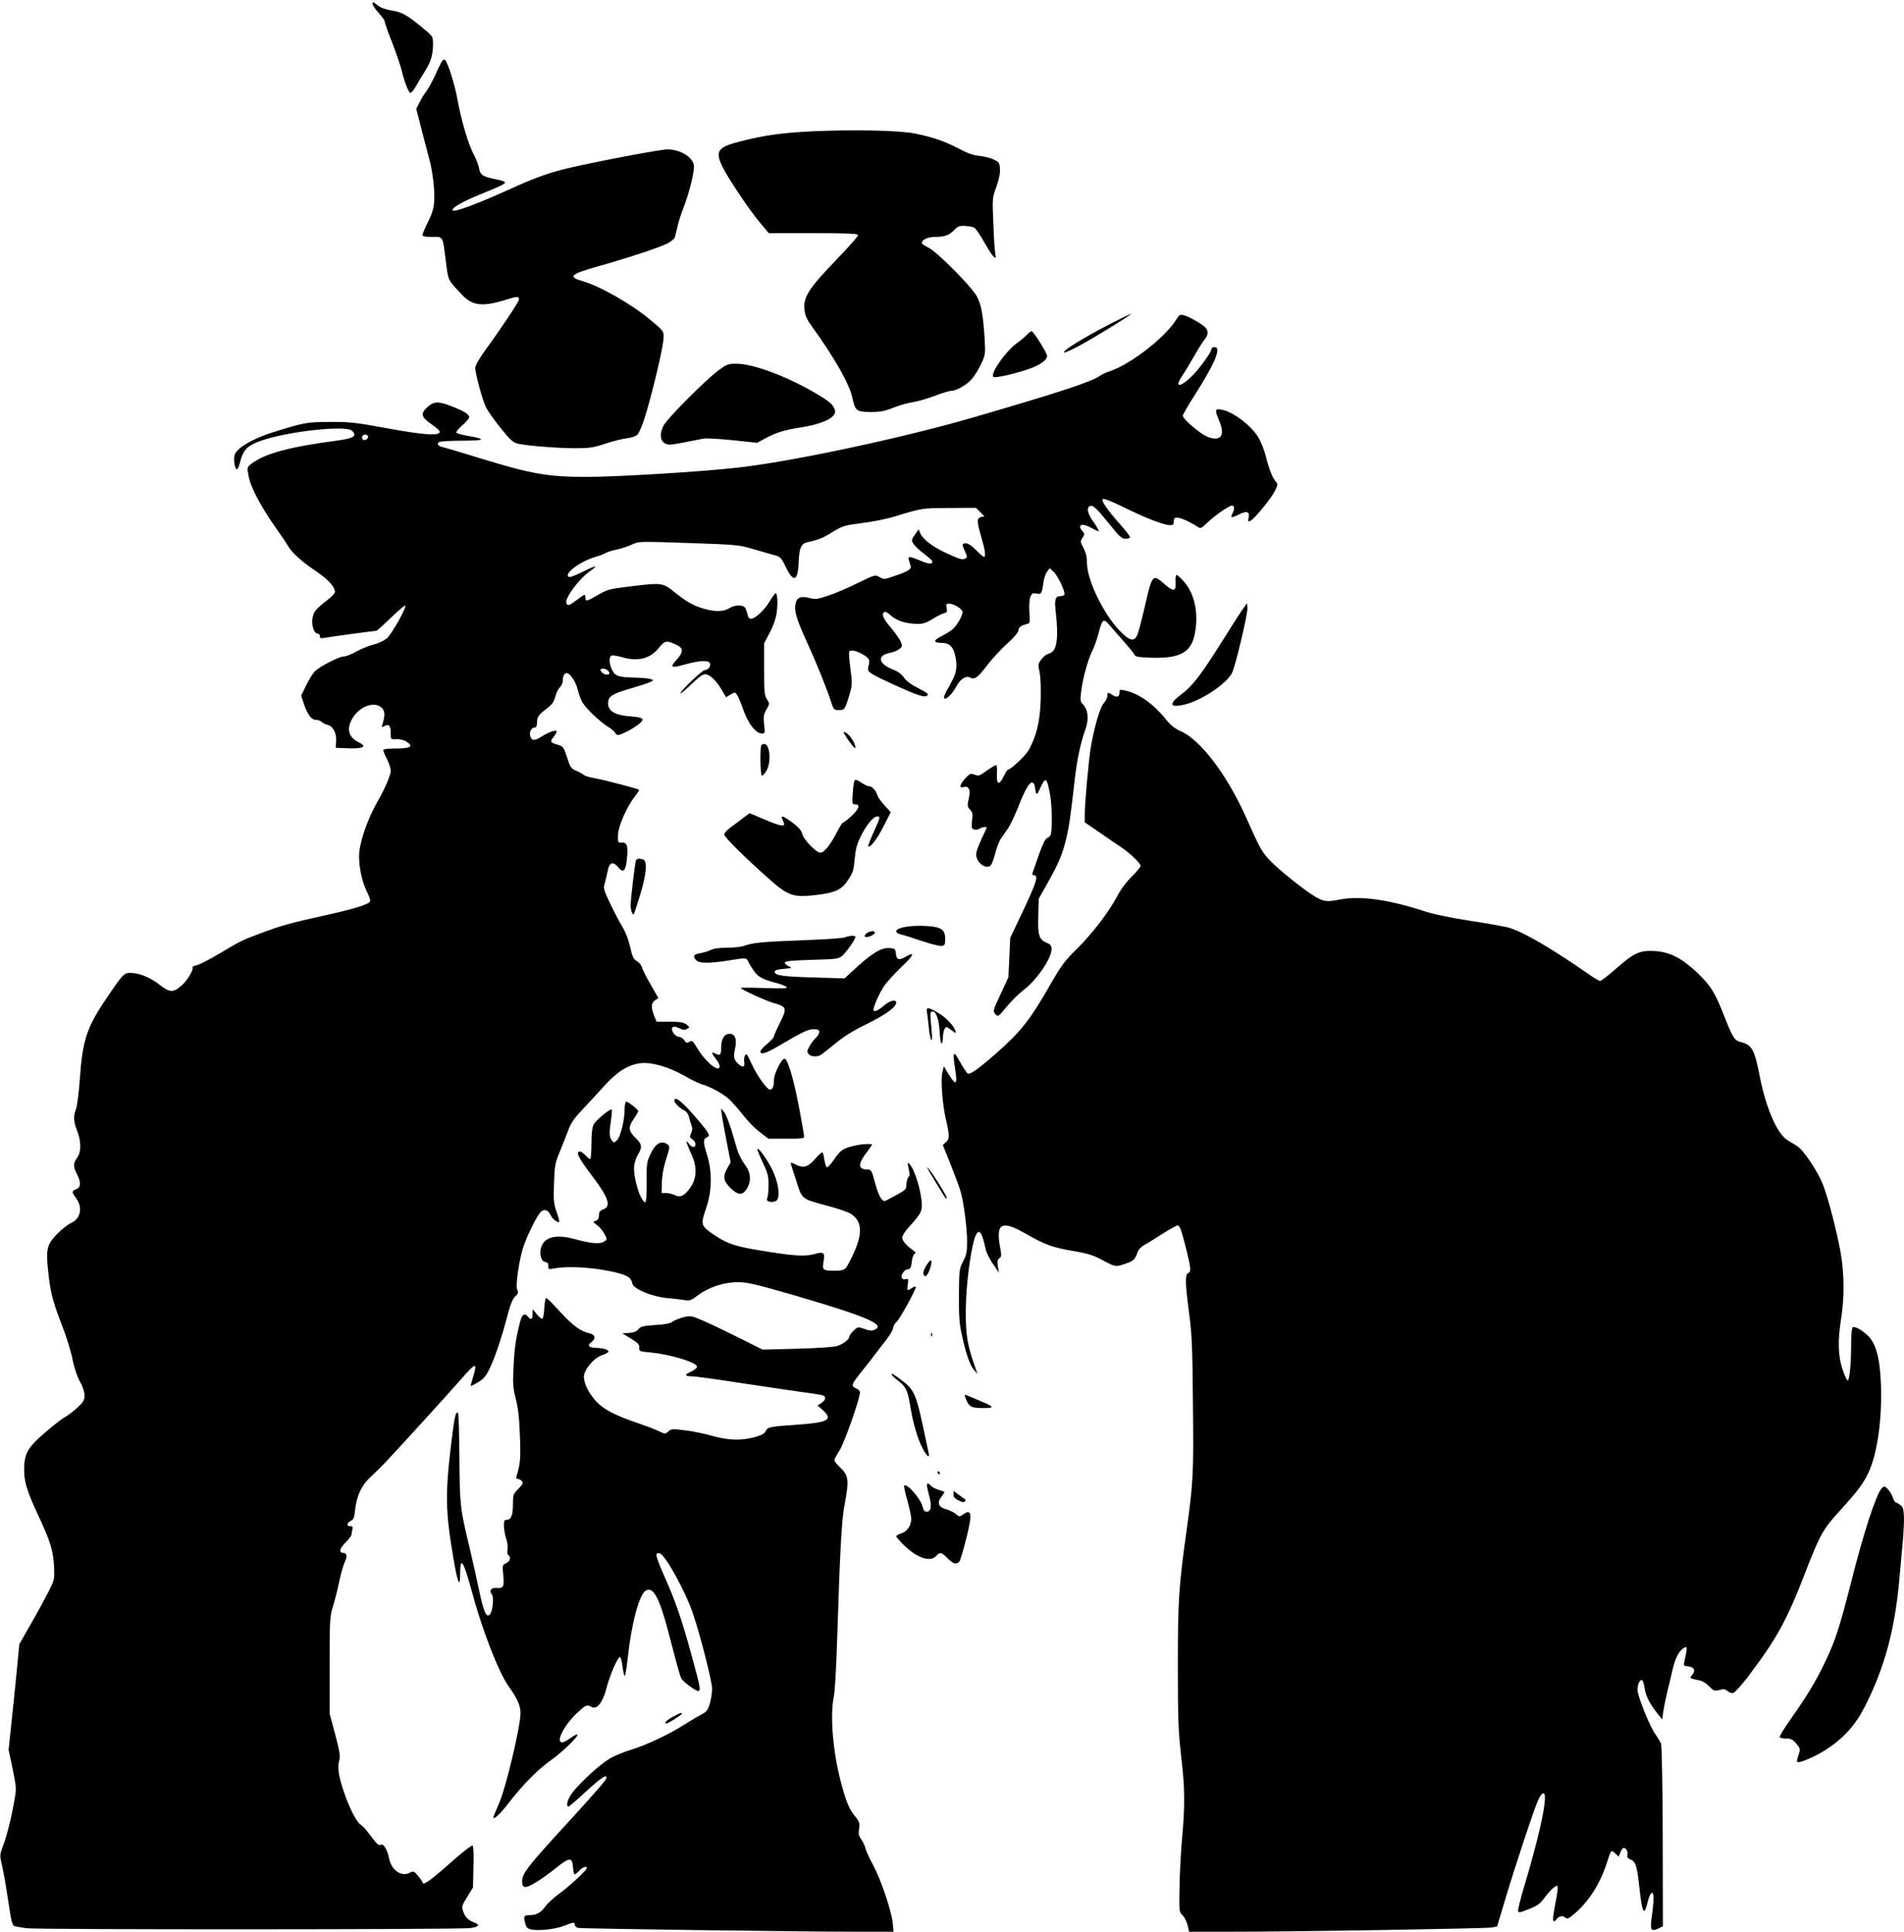
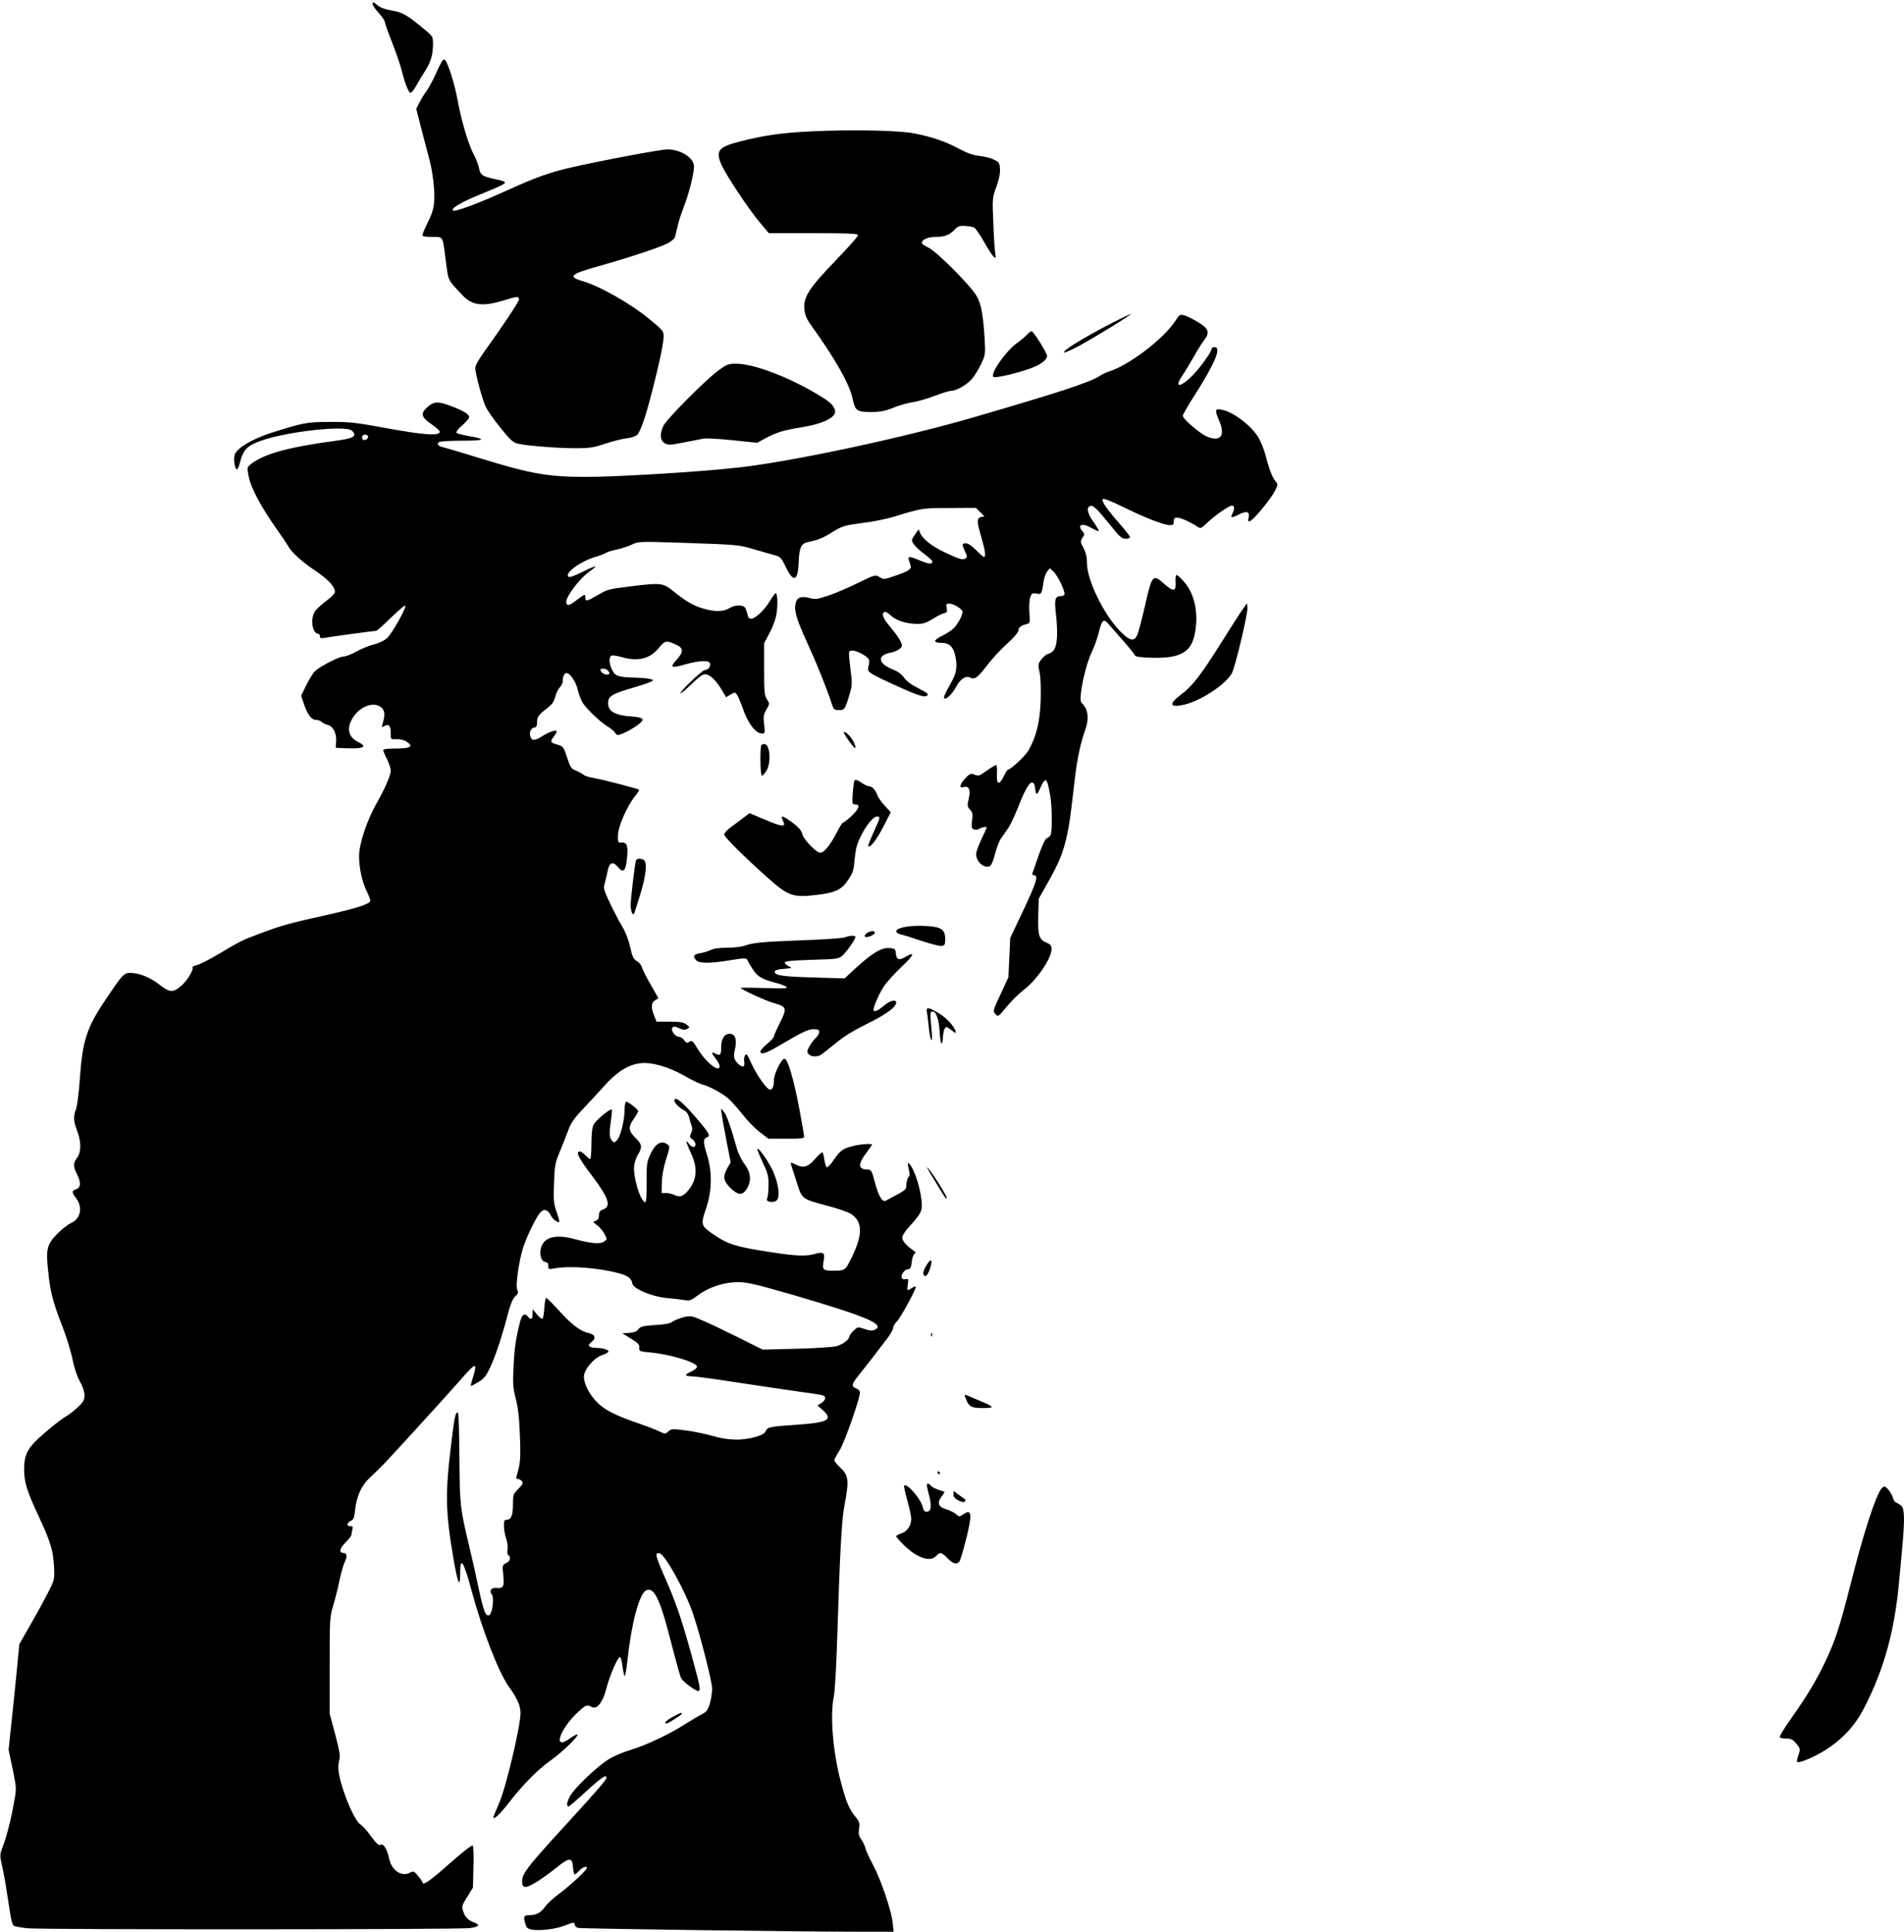
<svg xmlns="http://www.w3.org/2000/svg" version="1.0" width="1262pt" height="1280pt" viewBox="0 0 1262 1280" preserveAspectRatio="xMidYMid meet">
  <g transform="translate(0,1280) scale(0.1,-0.1)" fill="#000000" stroke="none">
    <path d="M2470 12775 c0 -10 18 -37 40 -61 22 -24 40 -50 40 -57 0 -8 22 -71 50 -141 27 -69 56 -155 64 -189 17 -70 41 -133 55 -142 6 -3 22 16 37 42 15 27 41 71 59 99 40 61 55 111 55 181 0 49 -2 53 -48 91 -122 102 -152 120 -224 132 -47 8 -78 20 -98 37 -25 21 -30 22 -30 8z" />
    <path d="M2932 12398 c-5 -7 -27 -49 -46 -93 -20 -43 -47 -93 -60 -110 -13 -16 -33 -49 -45 -73 l-22 -43 35 -137 c20 -75 42 -161 50 -191 23 -79 39 -214 34 -285 -3 -45 -13 -81 -41 -136 -20 -41 -37 -81 -37 -88 0 -8 20 -12 64 -12 76 0 69 12 91 -160 18 -136 9 -118 111 -227 67 -70 137 -77 291 -28 71 22 83 22 83 0 0 -13 -121 -195 -221 -332 -44 -61 -69 -105 -69 -122 0 -34 45 -203 69 -255 10 -23 53 -85 96 -138 63 -79 85 -100 114 -107 54 -14 265 -31 386 -31 91 0 119 4 197 30 50 17 115 33 144 36 32 4 60 14 70 25 9 10 29 55 44 101 38 113 119 444 126 517 7 66 10 62 -92 147 -118 98 -326 217 -436 249 -107 31 -92 47 95 100 194 54 405 124 459 151 25 13 49 32 51 41 3 10 11 43 18 73 6 30 25 87 40 126 33 81 69 224 69 270 0 58 -87 114 -177 114 -45 0 -443 -75 -639 -120 -142 -33 -230 -64 -415 -148 -193 -88 -356 -149 -367 -137 -15 14 57 57 191 111 187 77 186 76 89 97 -87 19 -99 27 -108 78 -4 19 -19 57 -33 84 -36 65 -85 231 -110 372 -18 98 -61 233 -81 256 -4 4 -12 2 -18 -5z" />
    <path d="M5385 11930 c-202 -10 -311 -25 -471 -65 -155 -39 -174 -63 -130 -161 34 -73 178 -290 253 -379 l59 -70 293 0 c221 0 295 -3 298 -12 3 -7 -65 -83 -149 -170 -178 -185 -214 -241 -206 -324 4 -39 15 -64 46 -107 157 -218 253 -387 273 -483 17 -81 28 -89 121 -89 64 0 94 6 151 29 40 16 97 32 127 36 30 4 95 23 143 41 49 19 98 34 110 34 35 0 104 39 138 78 18 20 45 65 62 100 29 62 29 65 23 175 -10 154 -23 224 -53 276 -39 68 -266 296 -319 320 -24 12 -44 25 -44 30 0 22 39 41 88 41 63 0 95 12 128 47 21 23 34 28 69 26 24 -1 52 -6 62 -11 10 -6 39 -48 65 -94 26 -47 55 -91 64 -99 16 -13 16 -11 11 21 -4 19 -10 110 -13 201 -7 164 -7 167 20 241 18 50 26 89 24 119 -3 40 -6 46 -42 62 -22 11 -65 21 -95 24 -40 4 -80 18 -136 48 -92 49 -175 77 -295 101 -103 20 -400 26 -675 14z" />
    <path d="M7365 10657 c-188 -97 -324 -181 -312 -193 3 -3 48 17 99 44 112 61 357 212 343 212 -5 -1 -64 -29 -130 -63z" />
    <path d="M7794 10679 c-75 -119 -305 -296 -439 -339 -22 -7 -52 -21 -66 -31 -57 -40 -281 -113 -852 -279 -468 -135 -1200 -291 -1552 -329 -249 -28 -798 -61 -1000 -61 -252 0 -365 20 -688 119 -122 38 -237 72 -254 76 -38 8 -52 23 -32 36 8 5 77 9 154 9 150 0 163 10 40 31 -38 7 -74 16 -79 20 -6 5 10 26 37 50 26 22 47 47 47 54 0 20 -35 42 -120 74 -86 34 -116 32 -161 -10 -43 -40 -36 -65 31 -110 30 -20 55 -43 55 -50 0 -29 -109 -21 -348 23 -207 38 -248 43 -377 42 -156 0 -177 -4 -389 -71 -126 -40 -230 -101 -245 -145 -10 -28 0 -98 14 -98 5 0 14 19 20 43 21 86 47 114 141 147 177 62 564 104 602 66 36 -36 14 -50 -103 -66 -319 -42 -483 -88 -569 -157 -24 -20 -24 -21 -12 -84 16 -75 82 -199 181 -339 37 -52 72 -105 79 -117 21 -41 95 -108 183 -166 82 -55 128 -104 128 -140 0 -9 -24 -34 -54 -56 -29 -22 -63 -52 -75 -67 -37 -47 -23 -154 20 -154 5 0 9 -7 9 -16 0 -13 7 -15 35 -10 36 7 324 46 339 46 5 0 48 39 97 87 49 47 92 84 95 80 11 -10 -89 -188 -122 -217 -18 -15 -55 -33 -85 -40 -30 -7 -81 -28 -115 -46 -33 -19 -72 -34 -86 -34 -30 0 -152 -63 -189 -96 -14 -13 -40 -56 -59 -94 l-34 -70 19 -56 c24 -71 50 -104 80 -104 13 0 30 -6 37 -13 7 -8 25 -17 40 -20 36 -9 60 -57 56 -110 l-3 -42 70 -3 c114 -5 144 10 80 41 -69 33 -81 95 -32 168 50 74 143 103 188 58 21 -21 22 -49 4 -108 -7 -22 -6 -22 15 -11 29 15 40 1 40 -52 0 -38 0 -38 39 -36 23 1 51 -6 65 -16 51 -33 28 -46 -80 -46 -44 0 -74 -4 -74 -10 0 -6 11 -33 25 -60 14 -27 25 -63 25 -79 0 -26 -41 -122 -87 -201 -70 -122 -123 -279 -123 -364 0 -78 21 -171 50 -230 16 -32 27 -63 24 -68 -14 -22 -98 -48 -294 -92 -236 -52 -297 -69 -435 -121 -121 -45 -130 -50 -275 -136 -63 -38 -130 -71 -147 -75 -18 -4 -30 -10 -27 -15 8 -14 -33 -84 -70 -117 -60 -53 -80 -51 -158 10 -52 40 -122 69 -174 71 -52 2 -55 0 -168 -168 -131 -192 -159 -277 -177 -535 -6 -91 -18 -180 -25 -199 -19 -46 -17 -81 7 -143 28 -72 28 -140 1 -178 -27 -36 -28 -60 -2 -110 28 -55 26 -88 -5 -100 -31 -12 -31 -18 0 -60 45 -61 29 -136 -34 -164 -21 -9 -63 -42 -94 -74 -67 -71 -74 -100 -57 -252 14 -134 30 -195 92 -355 28 -71 59 -172 69 -224 12 -58 31 -114 49 -146 19 -33 30 -67 30 -90 0 -33 -7 -45 -47 -82 -27 -25 -61 -51 -78 -60 -40 -21 -185 -143 -220 -185 -42 -49 -55 -90 -55 -166 0 -82 20 -146 93 -302 81 -173 99 -232 105 -336 4 -89 4 -91 -36 -170 -22 -43 -74 -140 -117 -214 l-77 -135 -18 -188 c-10 -104 -26 -261 -36 -350 l-17 -162 27 -127 c25 -124 26 -128 10 -215 -19 -110 -48 -227 -76 -300 -20 -54 -20 -58 -4 -127 9 -39 23 -116 31 -171 9 -55 20 -127 25 -159 5 -33 15 -63 22 -67 7 -4 46 -11 88 -16 92 -10 2853 -9 2933 1 62 8 72 21 30 37 -40 15 -61 36 -73 75 -11 31 -8 39 27 95 l38 62 3 134 c3 75 0 139 -5 144 -5 5 -66 -42 -155 -121 -130 -115 -177 -148 -178 -122 0 4 -13 23 -29 42 -27 32 -31 34 -54 21 -55 -29 -120 14 -137 91 -13 61 -36 102 -54 95 -18 -7 -25 0 -74 65 -23 32 -51 62 -62 68 -25 14 -75 110 -111 218 -35 104 -43 159 -31 205 9 31 4 59 -26 174 l-37 138 0 320 c0 300 1 324 22 390 12 39 31 114 42 168 12 55 28 112 37 129 17 33 13 58 -10 58 -31 0 -25 31 14 69 22 22 40 45 40 53 0 7 3 23 6 35 4 16 2 21 -12 20 -27 -3 -28 22 -1 34 20 9 25 20 30 69 10 96 43 168 100 220 27 25 70 67 96 94 117 125 423 461 500 549 106 122 118 125 86 21 -8 -27 -15 -52 -15 -56 0 -4 22 7 49 23 42 26 54 42 84 107 35 77 77 205 117 359 14 52 30 89 45 103 20 18 22 26 13 45 -13 30 16 218 47 300 31 83 83 185 107 212 24 26 52 17 69 -21 11 -23 47 -51 56 -43 2 3 -5 32 -17 65 -19 53 -22 75 -18 189 4 117 7 135 37 208 18 44 44 109 57 144 17 48 39 80 91 135 37 39 102 110 145 157 85 96 161 144 243 154 73 9 188 -24 293 -84 48 -28 101 -53 117 -57 47 -11 136 -60 176 -96 20 -18 62 -66 93 -105 31 -40 82 -92 113 -115 l56 -43 119 0 c95 -1 118 2 118 13 0 8 -14 89 -31 181 -38 201 -78 336 -99 336 -20 0 -70 -100 -70 -141 0 -42 -9 -64 -26 -64 -20 0 -89 96 -124 175 -27 60 -33 67 -42 52 -5 -11 -8 -30 -5 -43 6 -32 -9 -40 -35 -18 -34 32 -39 49 -26 103 14 64 1 101 -36 101 -35 0 -56 -35 -56 -92 0 -50 -7 -56 -41 -38 -26 14 -24 3 6 -36 14 -18 25 -40 25 -48 0 -48 -90 23 -146 115 -32 53 -37 57 -54 46 -17 -10 -22 -8 -35 11 -9 12 -25 22 -35 22 -26 0 -57 47 -42 62 8 8 20 7 44 -5 24 -12 37 -13 52 -5 19 11 19 11 -3 29 -19 15 -40 19 -111 19 l-88 0 -16 40 c-22 55 -20 85 6 102 l22 14 -51 90 c-29 49 -54 100 -58 114 -3 14 -18 32 -33 41 -23 13 -30 28 -45 93 -10 48 -30 99 -52 136 -20 32 -56 102 -82 156 -42 89 -45 99 -34 133 6 20 14 56 19 81 10 56 36 65 68 25 34 -42 51 -28 59 49 10 90 2 115 -33 113 -26 -2 -27 -1 -26 50 2 58 59 189 113 257 17 22 29 41 27 43 -7 7 -231 65 -291 76 -33 5 -67 15 -75 22 -8 7 -31 20 -51 28 -33 14 -39 22 -60 88 -23 69 -26 74 -61 84 -50 14 -54 20 -29 51 11 15 21 31 21 36 0 16 -51 -1 -99 -32 -49 -31 -68 -30 -77 6 -7 26 10 54 32 54 9 0 14 12 14 35 0 36 9 48 74 98 26 20 39 40 47 72 6 24 20 51 30 61 10 9 19 27 19 40 0 32 10 54 25 54 24 0 63 -58 75 -112 7 -29 21 -66 31 -83 25 -41 115 -127 167 -159 24 -15 45 -33 49 -41 3 -8 12 -15 19 -15 20 0 91 36 132 67 51 39 42 49 -47 56 -117 8 -164 43 -147 110 7 28 43 46 166 81 52 15 103 33 115 39 19 10 19 11 -5 18 -14 4 -59 8 -100 9 -113 3 -132 10 -152 50 -22 42 -23 89 -4 96 8 3 38 -2 67 -10 107 -32 190 -11 248 63 37 46 48 49 109 21 54 -24 55 -48 5 -104 -46 -51 -35 -55 68 -26 89 24 147 26 155 5 8 -19 -13 -45 -34 -45 -17 0 -162 -138 -162 -154 0 -5 28 18 63 51 87 83 97 88 138 60 19 -12 49 -48 68 -80 l34 -57 29 18 c28 16 30 16 43 -1 7 -10 26 -55 42 -100 31 -90 83 -157 122 -157 22 0 23 2 16 59 -6 51 -4 66 15 99 22 39 22 40 4 68 -17 25 -19 49 -19 200 l0 172 38 72 c23 43 41 95 45 130 9 59 5 130 -7 130 -3 0 -21 -25 -39 -54 -35 -59 -96 -116 -124 -116 -11 0 -20 10 -23 28 -4 15 -10 34 -14 42 -13 24 -67 24 -105 1 -39 -24 -90 -26 -161 -7 -71 18 -122 47 -201 110 -80 65 -86 66 -292 41 -152 -19 -152 -19 -225 -61 -67 -39 -77 -41 -77 -14 0 26 -2 26 -56 -15 -50 -38 -62 -42 -70 -21 -12 31 84 161 155 210 23 16 39 31 37 33 -2 2 -41 -14 -86 -37 -59 -29 -86 -38 -93 -31 -25 25 83 103 183 132 25 7 54 18 65 25 11 7 45 17 75 23 30 7 75 21 99 33 44 21 47 21 375 10 320 -11 334 -12 431 -41 55 -16 118 -34 140 -40 37 -10 44 -17 75 -81 50 -104 80 -91 84 38 4 90 16 119 54 128 80 18 103 27 169 68 67 41 79 45 195 60 69 8 162 27 209 41 193 59 187 58 371 59 l177 1 28 -28 28 -28 -22 -5 c-30 -8 -29 -29 2 -135 25 -86 31 -129 17 -129 -4 0 -28 20 -52 45 -27 27 -53 45 -67 45 -28 0 -28 -8 -6 -55 15 -31 15 -37 3 -45 -19 -12 -37 -7 -136 39 -88 42 -151 91 -165 130 l-10 24 -25 -36 c-24 -36 -24 -38 -7 -63 9 -14 41 -44 70 -65 29 -22 53 -44 53 -49 0 -20 -22 -19 -79 5 -73 30 -85 31 -77 5 3 -11 9 -29 12 -39 7 -23 -18 -38 -114 -70 -60 -21 -64 -21 -92 -5 -28 17 -29 17 -142 -38 -62 -31 -150 -69 -196 -84 -75 -25 -87 -27 -128 -16 -53 14 -81 4 -90 -34 -12 -48 4 -104 74 -257 66 -144 132 -308 164 -407 13 -41 17 -45 48 -45 38 0 41 4 70 100 19 66 20 76 7 172 -7 55 -11 106 -9 112 6 18 43 12 89 -14 48 -29 51 -35 38 -86 -8 -31 5 -40 171 -116 152 -70 203 -87 220 -72 11 9 0 19 -58 48 -48 24 -80 48 -96 71 -15 22 -39 40 -69 52 -103 39 -114 96 -20 113 21 4 47 15 59 25 19 15 20 20 9 47 -7 17 -35 57 -62 89 -54 64 -66 91 -51 106 8 8 22 2 46 -20 40 -35 97 -54 172 -56 41 -1 60 5 103 31 29 18 63 36 77 39 22 6 24 10 19 35 -6 26 -4 29 17 29 31 0 88 -36 88 -55 0 -24 -35 -87 -62 -111 -12 -12 -47 -34 -77 -49 -58 -29 -56 -45 4 -45 45 0 71 -24 84 -74 17 -69 13 -118 -13 -167 -13 -24 -33 -62 -45 -84 -14 -26 -17 -41 -10 -44 15 -5 55 37 77 79 25 49 64 75 91 61 31 -17 52 -2 119 87 33 42 91 105 131 140 39 35 71 72 71 82 0 21 16 35 52 44 26 6 26 6 21 78 -3 43 0 85 6 102 10 24 15 28 40 23 34 -7 37 -1 47 73 4 28 15 61 25 73 l17 22 25 -23 c29 -27 81 -137 72 -152 -3 -6 -14 -10 -24 -10 -39 0 -44 -23 -31 -127 6 -53 9 -125 5 -159 -7 -64 -20 -86 -61 -98 -11 -3 -30 -20 -43 -37 -21 -28 -21 -34 -11 -82 8 -32 10 -105 8 -187 -5 -143 -28 -238 -80 -331 -20 -36 -119 -129 -137 -129 -4 0 -17 -21 -29 -46 -30 -61 -48 -53 -44 20 2 31 0 56 -5 56 -8 0 -34 -16 -88 -54 -22 -16 -32 -18 -56 -9 -26 10 -31 8 -64 -28 -36 -40 -38 -65 -6 -54 33 10 46 -20 32 -77 -10 -47 -10 -53 9 -73 16 -17 19 -29 13 -73 -5 -44 -3 -53 12 -58 10 -4 26 -2 36 4 18 12 49 16 49 8 0 -2 -16 -37 -35 -77 -19 -41 -35 -85 -35 -99 0 -50 55 -98 91 -79 10 5 24 38 34 79 10 39 27 85 39 103 13 18 34 49 49 70 14 21 42 80 62 130 44 114 76 172 95 172 8 0 16 -9 18 -20 10 -70 12 -71 37 -17 36 78 44 73 66 -48 12 -67 14 -227 4 -259 -3 -11 -14 -21 -23 -23 -13 -4 -30 -39 -57 -114 -21 -60 -40 -115 -42 -121 -3 -7 3 -13 12 -13 30 0 13 -52 -76 -240 l-83 -175 -6 -130 -6 -130 -52 -113 c-51 -109 -52 -113 -34 -132 18 -19 19 -18 75 50 31 37 80 86 109 108 87 64 188 211 188 273 0 23 -7 32 -35 43 -49 21 -57 51 -53 181 l3 110 62 110 c73 130 98 191 123 300 18 78 24 123 55 391 15 126 37 231 70 323 24 69 17 131 -21 168 -13 13 -14 28 -9 72 10 88 43 211 71 270 15 29 35 85 45 123 24 95 33 102 71 58 17 -19 61 -70 98 -112 37 -42 70 -83 72 -90 3 -9 33 -14 100 -16 190 -7 267 30 294 143 32 137 6 276 -67 359 -22 25 -45 46 -50 46 -6 0 -9 -21 -7 -47 4 -63 -14 -66 -74 -13 -79 69 -81 67 -133 -163 -19 -81 -40 -160 -47 -175 -22 -46 -50 -40 -116 28 -106 109 -216 335 -217 445 0 43 -7 72 -23 103 -22 41 -22 45 -7 69 15 22 15 26 1 42 -39 43 -5 58 54 25 23 -13 46 -24 52 -24 5 0 -9 25 -31 57 -43 59 -52 99 -26 110 20 7 42 -13 132 -124 63 -79 78 -93 104 -93 16 0 29 5 29 11 0 6 -29 43 -64 83 -88 99 -128 158 -117 169 6 6 58 -14 143 -56 142 -70 264 -117 304 -117 19 0 24 5 24 25 0 20 5 25 23 25 22 0 85 -28 134 -60 21 -14 25 -12 65 26 51 49 145 114 164 114 17 0 18 -24 3 -52 -16 -30 -6 -32 41 -8 53 27 75 21 66 -20 -5 -28 -4 -30 14 -20 29 16 136 148 161 198 19 39 20 44 6 60 -23 25 -45 82 -67 169 -10 41 -33 98 -50 126 -49 79 -168 169 -242 182 -45 9 -48 -1 -18 -70 43 -100 13 -144 -75 -110 -48 18 -165 118 -165 140 0 8 35 69 79 137 136 214 179 318 131 318 -11 0 -20 -6 -20 -13 0 -23 -96 -152 -146 -195 -73 -65 -97 -54 -46 21 16 23 50 80 77 127 26 47 59 98 72 114 25 31 23 60 -6 84 -33 26 -100 63 -130 72 -30 8 -33 6 -57 -31z m-5354 -773 c0 -15 -24 -28 -34 -19 -13 14 -5 33 14 33 11 0 20 -6 20 -14z m1588 -1548 c17 -17 15 -28 -6 -28 -19 0 -42 18 -42 32 0 12 35 9 48 -4z" />
    <path d="M6809 10584 c-13 -14 -44 -40 -68 -57 -75 -54 -179 -203 -157 -224 9 -9 110 12 211 44 91 28 145 64 145 95 0 18 -83 152 -101 163 -3 2 -17 -7 -30 -21z" />
-     <path d="M4761 10345 c-85 -63 -343 -322 -364 -367 -25 -53 -22 -94 7 -114 23 -14 33 -14 128 4 57 11 117 23 133 26 17 3 103 -2 192 -11 l162 -17 49 27 c74 40 127 57 229 73 159 24 252 70 237 117 -11 36 -34 56 -129 112 -191 112 -414 195 -525 195 -53 0 -63 -4 -119 -45z" />
+     <path d="M4761 10345 c-85 -63 -343 -322 -364 -367 -25 -53 -22 -94 7 -114 23 -14 33 -14 128 4 57 11 117 23 133 26 17 3 103 -2 192 -11 l162 -17 49 27 c74 40 127 57 229 73 159 24 252 70 237 117 -11 36 -34 56 -129 112 -191 112 -414 195 -525 195 -53 0 -63 -4 -119 -45" />
    <path d="M8234 8759 c-17 -24 -77 -118 -134 -209 -140 -223 -197 -297 -269 -350 -86 -64 -80 -91 15 -70 112 25 281 136 320 211 22 43 106 396 102 431 l-3 31 -31 -44z" />
-     <path d="M7420 8212 c0 -30 -17 -36 -45 -18 -32 21 -35 20 -35 -6 0 -12 -11 -33 -24 -47 -24 -26 -63 -158 -85 -286 -14 -77 -41 -379 -41 -450 l0 -54 98 -67 c53 -37 117 -81 142 -97 58 -39 130 -107 130 -124 0 -8 -26 -39 -58 -71 -36 -35 -74 -86 -98 -132 -54 -103 -165 -248 -271 -352 -76 -75 -101 -108 -172 -233 -134 -234 -198 -315 -362 -458 -112 -98 -167 -137 -183 -131 -7 3 -31 37 -52 76 -44 80 -51 73 -35 -32 19 -120 10 -131 -41 -48 l-32 52 -9 -35 c-13 -49 -2 -208 22 -314 26 -113 26 -130 1 -153 l-21 -19 52 -129 c28 -71 58 -150 65 -176 21 -69 44 -242 44 -335 0 -69 -4 -89 -27 -132 -25 -50 -26 -58 -27 -224 -1 -133 3 -191 18 -257 28 -128 53 -202 80 -235 l25 -30 -29 85 c-44 128 -53 211 -47 400 6 163 40 390 66 438 23 43 41 14 66 -103 4 -16 24 -57 46 -89 l40 -59 -7 42 c-5 33 -3 44 10 54 14 10 15 20 6 66 -32 168 7 189 171 95 128 -73 178 -91 317 -114 93 -16 130 -28 190 -60 84 -46 89 -46 156 -22 50 18 59 26 76 75 5 15 24 36 41 45 17 9 71 43 120 74 50 32 96 58 104 58 15 0 24 -24 60 -167 29 -118 31 -141 10 -149 -21 -8 -19 -75 7 -269 18 -136 22 -225 25 -600 5 -462 2 -517 -42 -835 -52 -373 -58 -462 -58 -895 0 -358 3 -433 21 -594 26 -217 27 -333 7 -553 -8 -90 -16 -236 -17 -325 -3 -156 -2 -162 19 -183 13 -11 28 -41 34 -65 l11 -45 247 0 c404 -1 1723 21 1760 28 l34 7 54 180 c68 228 198 619 221 664 24 48 42 51 42 8 0 -79 -48 -286 -136 -582 -25 -82 -43 -157 -42 -166 3 -15 11 -13 72 11 55 22 76 37 101 72 42 56 81 92 89 80 3 -5 -1 -40 -8 -78 -22 -112 -27 -154 -17 -154 6 0 13 4 16 10 14 23 43 30 58 15 14 -13 20 -11 59 21 96 80 173 200 218 339 30 91 28 90 56 64 l23 -22 10 26 c5 14 14 28 19 31 15 9 35 -22 29 -44 -4 -16 1 -23 18 -30 36 -14 45 -40 60 -179 20 -181 32 -203 56 -104 17 69 39 83 39 24 0 -22 -5 -74 -11 -116 -14 -92 -6 -107 42 -84 l31 15 -1 593 c-1 326 -6 603 -11 616 -5 13 -23 43 -39 65 -30 41 -103 216 -115 276 -8 36 9 87 27 81 6 -2 15 -27 18 -55 7 -51 37 -108 93 -176 l24 -29 6 49 c4 27 16 87 27 134 12 47 28 114 36 150 16 71 44 125 75 141 23 12 23 7 3 -88 -7 -30 -6 -32 26 -35 39 -4 50 -29 24 -58 -18 -20 -17 -21 51 -35 17 -3 46 -21 63 -39 30 -31 36 -33 68 -24 28 8 38 6 53 -7 10 -9 27 -15 38 -13 10 2 54 50 98 108 194 257 257 372 383 699 92 237 115 279 218 392 126 138 162 186 199 264 58 126 90 357 81 584 -6 153 -25 237 -65 296 -29 42 -104 91 -122 80 -6 -3 -10 -47 -10 -98 0 -139 -11 -258 -24 -254 -6 2 -21 37 -35 78 -28 89 -31 185 -7 336 22 141 20 295 -4 434 -25 137 -79 349 -115 444 -31 85 -129 232 -172 260 -18 11 -47 29 -65 40 -69 42 -143 213 -184 423 -35 179 -52 209 -126 227 -41 10 -54 31 -109 171 -62 158 -90 204 -182 291 -101 95 -180 135 -278 141 -100 6 -138 -11 -257 -116 -51 -45 -99 -82 -106 -82 -7 0 -39 19 -72 42 -246 172 -447 289 -541 313 -34 8 -150 29 -258 45 -126 20 -234 42 -303 65 -234 75 -415 100 -548 75 -88 -17 -107 -15 -161 15 -68 38 -248 182 -308 246 -54 59 -61 71 -156 283 -126 282 -301 513 -433 571 -37 16 -66 39 -93 72 -88 111 -187 180 -282 199 -27 6 -31 4 -31 -14z" />
    <path d="M5596 7938 c33 -56 74 -107 74 -93 0 21 -17 54 -43 83 -22 23 -43 30 -31 10z" />
    <path d="M5047 7863 c-11 -11 -8 -203 3 -203 6 0 19 15 30 33 33 54 24 177 -14 177 -7 0 -16 -3 -19 -7z" />
    <path d="M5664 7628 c-4 -6 -9 -44 -12 -85 -4 -69 -4 -73 17 -73 35 0 25 -30 -25 -77 -26 -24 -51 -43 -55 -43 -5 0 -22 -26 -38 -57 -45 -89 -88 -143 -113 -143 -29 0 -114 89 -122 128 -5 20 -24 42 -63 71 -58 43 -79 51 -69 26 3 -8 9 -22 12 -30 10 -26 -29 -18 -131 26 l-97 41 -41 -31 c-23 -18 -61 -46 -84 -63 -24 -18 -43 -39 -43 -47 0 -17 134 -150 294 -292 129 -115 164 -127 310 -110 132 15 176 35 219 103 31 46 36 64 42 136 6 66 14 98 41 152 38 76 83 130 108 130 23 0 21 -7 -24 -105 -22 -49 -38 -90 -35 -93 12 -12 59 48 102 134 l47 92 -41 45 c-22 24 -44 55 -48 68 -10 32 -34 59 -54 59 -9 0 -33 11 -53 25 -26 18 -39 21 -44 13z" />
    <path d="M4215 7098 c-7 -22 -35 -255 -35 -295 0 -39 13 -72 23 -57 2 5 21 63 41 128 40 131 48 219 20 230 -25 10 -44 7 -49 -6z" />
    <path d="M6011 6660 c-81 -12 -95 -41 -28 -55 17 -4 77 -23 132 -42 55 -18 111 -32 125 -31 22 3 25 8 25 47 0 61 -27 80 -125 85 -41 3 -99 1 -129 -4z" />
    <path d="M5744 6616 c-10 -8 -16 -18 -11 -22 10 -10 59 8 65 24 5 17 -30 15 -54 -2z" />
    <path d="M5600 6589 c-14 -6 -135 -14 -270 -19 -271 -10 -337 -16 -394 -36 -21 -8 -74 -14 -118 -14 -50 0 -89 -5 -107 -15 -16 -8 -47 -17 -70 -21 -44 -7 -52 -22 -25 -48 20 -20 90 -20 209 -1 114 19 124 19 132 -2 4 -10 20 -37 36 -61 30 -45 61 -62 155 -86 30 -8 60 -20 66 -27 8 -9 -26 -10 -146 -6 -87 3 -158 3 -158 1 0 -10 165 -85 220 -101 85 -23 88 -34 40 -129 -22 -44 -40 -84 -40 -91 0 -7 -20 -29 -45 -50 -25 -20 -45 -43 -45 -50 0 -24 35 -14 115 33 169 99 200 114 238 114 29 0 37 -4 37 -18 0 -10 -11 -29 -24 -41 -13 -12 -32 -37 -42 -56 -15 -28 -16 -36 -5 -49 15 -18 53 -21 80 -7 10 6 53 40 97 76 55 46 118 85 209 130 125 61 195 112 195 141 0 25 -41 15 -83 -21 -40 -34 -67 -45 -67 -25 0 23 39 110 70 156 18 27 70 84 114 126 83 78 96 107 30 69 -45 -27 -62 -22 -66 21 -3 30 -6 33 -40 36 -57 5 -120 -34 -246 -151 l-54 -50 -201 6 c-209 6 -262 13 -262 38 0 10 17 16 60 19 58 6 59 6 32 18 -16 7 -27 18 -25 25 3 9 53 13 181 17 170 5 176 6 203 30 27 25 84 107 84 122 0 11 -39 9 -70 -3z" />
    <path d="M6144 6093 c3 -16 8 -59 12 -98 3 -38 11 -77 16 -85 6 -10 7 12 3 60 -11 118 -11 123 2 127 25 9 47 -48 51 -133 3 -46 8 -81 13 -78 5 3 9 21 9 40 0 20 5 44 10 55 11 19 12 19 45 -6 30 -23 33 -24 28 -7 -9 34 -64 92 -117 122 -65 38 -79 38 -72 3z" />
    <path d="M4470 5507 c0 -15 34 -49 67 -66 13 -6 25 -24 29 -39 3 -15 10 -40 16 -55 8 -20 8 -35 -1 -55 -11 -24 -10 -28 8 -41 24 -15 28 -51 7 -51 -8 0 -22 10 -30 22 -26 36 -18 5 15 -66 41 -87 39 -162 -6 -226 -38 -54 -66 -68 -102 -49 -16 7 -41 14 -58 14 l-30 0 2 70 c1 45 11 100 28 154 26 81 26 85 9 98 -41 30 -81 6 -115 -69 -22 -48 -24 -66 -23 -186 0 -89 -3 -131 -10 -129 -35 12 -83 179 -72 249 4 21 15 53 26 70 28 46 25 66 -15 105 -50 49 -53 73 -16 127 17 24 31 48 31 53 0 11 -66 63 -79 63 -6 0 -11 -22 -11 -51 0 -73 -28 -184 -51 -205 -20 -18 -21 -18 -35 1 -16 22 -17 46 -4 135 5 35 7 66 5 68 -9 9 -106 -71 -120 -99 -10 -19 -15 -60 -15 -129 0 -55 -4 -100 -8 -100 -5 0 -19 11 -32 25 -13 14 -29 25 -37 25 -31 0 -7 -46 87 -169 103 -137 122 -194 70 -214 -24 -9 -30 -17 -30 -40 0 -19 -6 -30 -21 -36 -21 -7 -21 -8 8 -29 16 -11 38 -37 49 -57 19 -36 19 -37 -1 -51 -26 -19 -83 -15 -194 15 -125 34 -201 16 -224 -53 -14 -43 -1 -94 26 -98 16 -2 22 -9 21 -27 -1 -22 1 -23 45 -15 103 18 290 3 423 -33 60 -16 84 -34 89 -68 7 -35 130 -87 229 -96 47 -4 101 -11 120 -14 30 -6 42 -1 90 35 70 52 171 85 265 84 58 0 120 -15 353 -82 496 -145 624 -199 550 -233 -18 -8 -35 -7 -68 5 -44 15 -45 15 -72 -11 -16 -15 -28 -32 -28 -38 0 -20 -43 -53 -85 -65 -22 -6 -139 -14 -265 -17 l-225 -6 -160 80 c-88 44 -195 95 -238 113 -75 33 -79 33 -130 21 -28 -8 -60 -21 -70 -29 -12 -11 -48 -18 -113 -22 -82 -5 -99 -10 -113 -28 -11 -15 -29 -22 -61 -24 l-45 -3 57 -35 c47 -29 57 -39 55 -60 -2 -24 1 -25 76 -32 131 -12 307 -66 307 -94 0 -8 -18 -23 -40 -33 -46 -20 -43 -31 9 -31 19 0 166 -20 326 -45 159 -24 343 -51 407 -60 64 -8 124 -18 132 -21 24 -9 19 -31 -9 -50 l-26 -17 37 -33 c66 -61 32 -80 -167 -94 -191 -13 -202 -16 -214 -43 -7 -16 -27 -27 -70 -39 -89 -25 -180 -22 -282 7 -48 14 -129 31 -180 37 -85 11 -94 11 -113 -7 -20 -18 -22 -18 -64 2 -24 12 -85 35 -135 52 -151 51 -231 92 -279 145 -50 54 -81 117 -82 163 0 47 67 127 122 144 24 8 42 19 41 24 -2 13 -38 23 -85 24 -45 1 -58 17 -29 37 32 23 27 51 -11 59 -59 12 -112 52 -197 144 -45 50 -86 91 -91 91 -4 0 -10 -29 -12 -65 -2 -35 -7 -68 -12 -72 -4 -4 -21 8 -37 27 l-28 35 -1 -32 c0 -36 -10 -42 -30 -18 -21 26 -39 17 -51 -27 -28 -106 -40 -182 -45 -303 -6 -113 -4 -141 15 -215 16 -62 23 -129 27 -245 6 -148 3 -183 -21 -262 -5 -17 -3 -23 8 -23 8 0 20 -7 27 -15 9 -11 5 -21 -24 -50 -34 -34 -36 -39 -36 -101 0 -74 -12 -104 -40 -104 -17 0 -20 -7 -20 -42 1 -24 7 -61 15 -83 8 -22 12 -54 9 -71 -3 -18 -1 -35 5 -38 20 -13 12 -43 -15 -54 -25 -12 -25 -14 -18 -81 7 -76 1 -87 -48 -83 -33 3 -47 -20 -28 -43 16 -19 5 -119 -15 -135 -23 -19 -40 23 -70 165 -15 72 -44 202 -65 290 -61 255 -62 268 -65 583 -1 160 -5 295 -9 299 -15 15 -24 -24 -45 -200 -41 -338 -39 -450 15 -767 28 -164 44 -198 44 -97 0 118 22 86 75 -110 72 -268 181 -547 249 -641 55 -77 76 -123 76 -174 0 -86 -96 -491 -140 -592 -22 -50 -40 -94 -40 -99 0 -19 47 25 103 98 90 117 192 220 278 281 75 53 186 160 176 171 -3 3 -26 -9 -51 -27 -117 -85 -66 67 62 182 46 41 53 44 84 27 34 -19 74 31 97 122 22 87 75 209 90 209 5 0 13 -27 17 -60 4 -33 10 -63 14 -65 4 -3 13 48 20 113 25 234 77 429 121 453 49 26 87 -44 144 -256 74 -281 83 -314 92 -328 13 -24 103 -88 113 -82 15 9 13 19 -45 233 -67 243 -107 361 -180 524 -61 139 -66 161 -34 156 36 -5 174 -255 223 -403 50 -148 126 -448 126 -495 0 -26 -7 -70 -15 -98 -13 -44 -22 -55 -55 -72 -22 -11 -71 -41 -110 -65 -98 -64 -261 -141 -360 -170 -46 -14 -109 -40 -139 -58 -63 -37 -188 -151 -243 -220 -35 -44 -51 -97 -29 -97 4 0 57 45 116 100 100 91 135 115 135 91 0 -14 -54 -76 -261 -303 -278 -303 -306 -340 -297 -399 2 -18 9 -23 26 -22 29 4 115 59 203 130 83 67 103 67 107 0 2 -26 7 -47 11 -47 4 0 18 11 31 25 23 24 50 33 50 17 0 -14 -119 -123 -185 -171 -33 -24 -74 -61 -90 -83 -32 -43 -59 -58 -105 -58 -37 0 -42 -9 -29 -53 8 -31 15 -37 45 -43 51 -9 157 3 215 26 60 24 69 25 69 5 0 -8 10 -17 23 -20 25 -5 1475 -25 1846 -25 l244 0 -6 59 c-9 83 -79 289 -131 385 -24 45 -47 94 -50 110 -4 17 -17 43 -28 59 -16 22 -19 37 -14 69 6 36 3 46 -22 77 -44 55 -60 91 -96 224 -55 199 -76 452 -49 577 7 30 17 215 23 410 16 513 28 748 45 842 35 187 32 210 -34 272 -17 17 -31 35 -31 40 0 6 16 36 35 66 32 50 135 343 135 384 0 9 -11 21 -25 26 -33 13 -31 27 11 80 20 25 62 78 93 118 31 41 75 99 99 129 23 30 42 64 42 75 0 10 11 29 25 42 22 21 125 208 125 229 0 5 -11 2 -25 -7 -33 -22 -34 -21 -28 23 5 36 4 39 -14 35 -12 -4 -22 0 -26 9 -8 20 20 57 42 57 14 0 20 10 24 46 2 26 11 50 18 55 11 7 8 12 -11 26 -44 31 -70 62 -70 83 0 11 19 42 43 68 75 82 87 102 87 146 -1 90 -49 246 -86 277 -8 7 -9 -2 -1 -37 8 -33 8 -47 0 -52 -7 -4 -13 -25 -15 -47 -3 -43 6 -35 -137 -111 -23 -12 -47 29 -72 121 -19 75 -25 85 -45 85 -66 0 -70 33 -14 108 22 29 40 55 40 57 0 8 -63 5 -110 -5 -80 -18 -100 -31 -141 -92 -22 -32 -44 -56 -49 -53 -5 3 -12 26 -16 50 -3 25 -9 47 -13 49 -4 3 -26 -17 -50 -45 -47 -54 -77 -62 -132 -33 -24 12 -30 12 -27 2 2 -7 18 -59 37 -116 38 -120 32 -115 206 -162 66 -17 135 -41 153 -52 87 -54 83 -152 -15 -333 -22 -41 -30 -45 -99 -45 -71 0 -76 6 -64 69 9 51 -3 59 -59 42 -55 -16 -125 -14 -279 10 -243 37 -293 52 -391 118 -86 59 -88 65 -52 171 41 118 43 246 6 362 -25 79 -25 102 1 112 24 9 16 26 -57 112 -102 121 -159 167 -159 131z" />
    <path d="M4785 5410 c3 -25 18 -105 32 -178 l26 -134 -22 -38 c-31 -56 -27 -84 19 -130 51 -51 82 -53 110 -7 32 51 27 108 -14 162 -19 24 -42 70 -51 102 -40 143 -69 226 -87 246 l-19 22 6 -45z" />
    <path d="M5020 5184 c0 -7 17 -47 37 -90 32 -66 37 -89 37 -144 0 -36 -3 -75 -8 -86 -6 -17 -3 -22 15 -27 12 -3 31 -1 42 5 32 17 19 120 -26 211 -36 71 -96 153 -97 131z" />
    <path d="M6146 5060 c8 -16 115 -192 121 -199 1 -2 5 -2 8 1 5 5 -83 150 -116 188 -11 14 -17 18 -13 10z" />
    <path d="M6141 4416 c-23 -36 -27 -61 -12 -71 12 -7 31 27 42 72 9 42 -4 42 -30 -1z" />
    <path d="M6171 3954 c0 -11 3 -14 6 -6 3 7 2 16 -1 19 -3 4 -6 -2 -5 -13z" />
-     <path d="M5910 3692 c0 -4 18 -21 39 -38 55 -41 68 -67 85 -175 19 -115 49 -217 84 -281 27 -51 46 -63 37 -25 -3 12 -20 94 -39 183 -42 196 -60 238 -128 289 -67 51 -78 58 -78 47z" />
    <path d="M6401 3534 c20 -55 36 -64 113 -64 83 0 80 7 -24 50 -41 17 -81 34 -88 37 -10 4 -10 -1 -1 -23z" />
    <path d="M6215 3040 c3 -5 8 -10 11 -10 2 0 4 5 4 10 0 6 -5 10 -11 10 -5 0 -7 -4 -4 -10z" />
    <path d="M6146 2943 c3 -16 10 -44 15 -63 13 -53 11 -87 -7 -94 -21 -8 -31 -1 -39 31 -13 53 -104 157 -122 139 -3 -3 6 -47 21 -98 14 -51 26 -106 26 -121 0 -45 -26 -84 -65 -97 -19 -6 -35 -15 -35 -20 0 -4 23 -31 52 -59 87 -85 174 -114 213 -71 25 28 36 25 75 -15 36 -37 60 -44 79 -22 6 8 26 75 45 150 42 168 37 203 -22 161 -22 -15 -25 -15 -45 3 -12 11 -41 25 -64 32 -52 14 -64 42 -34 82 12 15 21 30 21 32 0 2 -17 9 -39 15 -21 7 -44 19 -51 27 -20 24 -31 18 -24 -12z" />
    <path d="M12471 2937 c-39 -48 -120 -297 -205 -634 -71 -280 -102 -376 -169 -516 -61 -128 -120 -225 -230 -381 -42 -59 -74 -112 -71 -117 3 -5 23 -9 44 -9 30 0 43 -6 64 -31 30 -35 30 -40 14 -86 -6 -18 -9 -35 -6 -38 11 -11 117 34 189 80 116 75 196 163 256 280 134 262 202 513 232 850 6 66 16 169 21 229 15 169 13 240 -7 258 -10 8 -25 18 -34 21 -9 3 -20 18 -23 34 -7 27 -42 73 -57 73 -3 0 -12 -6 -18 -13z" />
    <path d="M6320 2897 c0 -17 10 -28 35 -40 22 -11 36 -13 41 -6 3 6 4 11 3 13 -2 1 -21 14 -41 29 l-38 28 0 -24z" />
    <path d="M4458 1423 c-43 -24 -61 -43 -40 -43 11 0 102 58 102 65 0 10 -15 4 -62 -22z" />
  </g>
</svg>